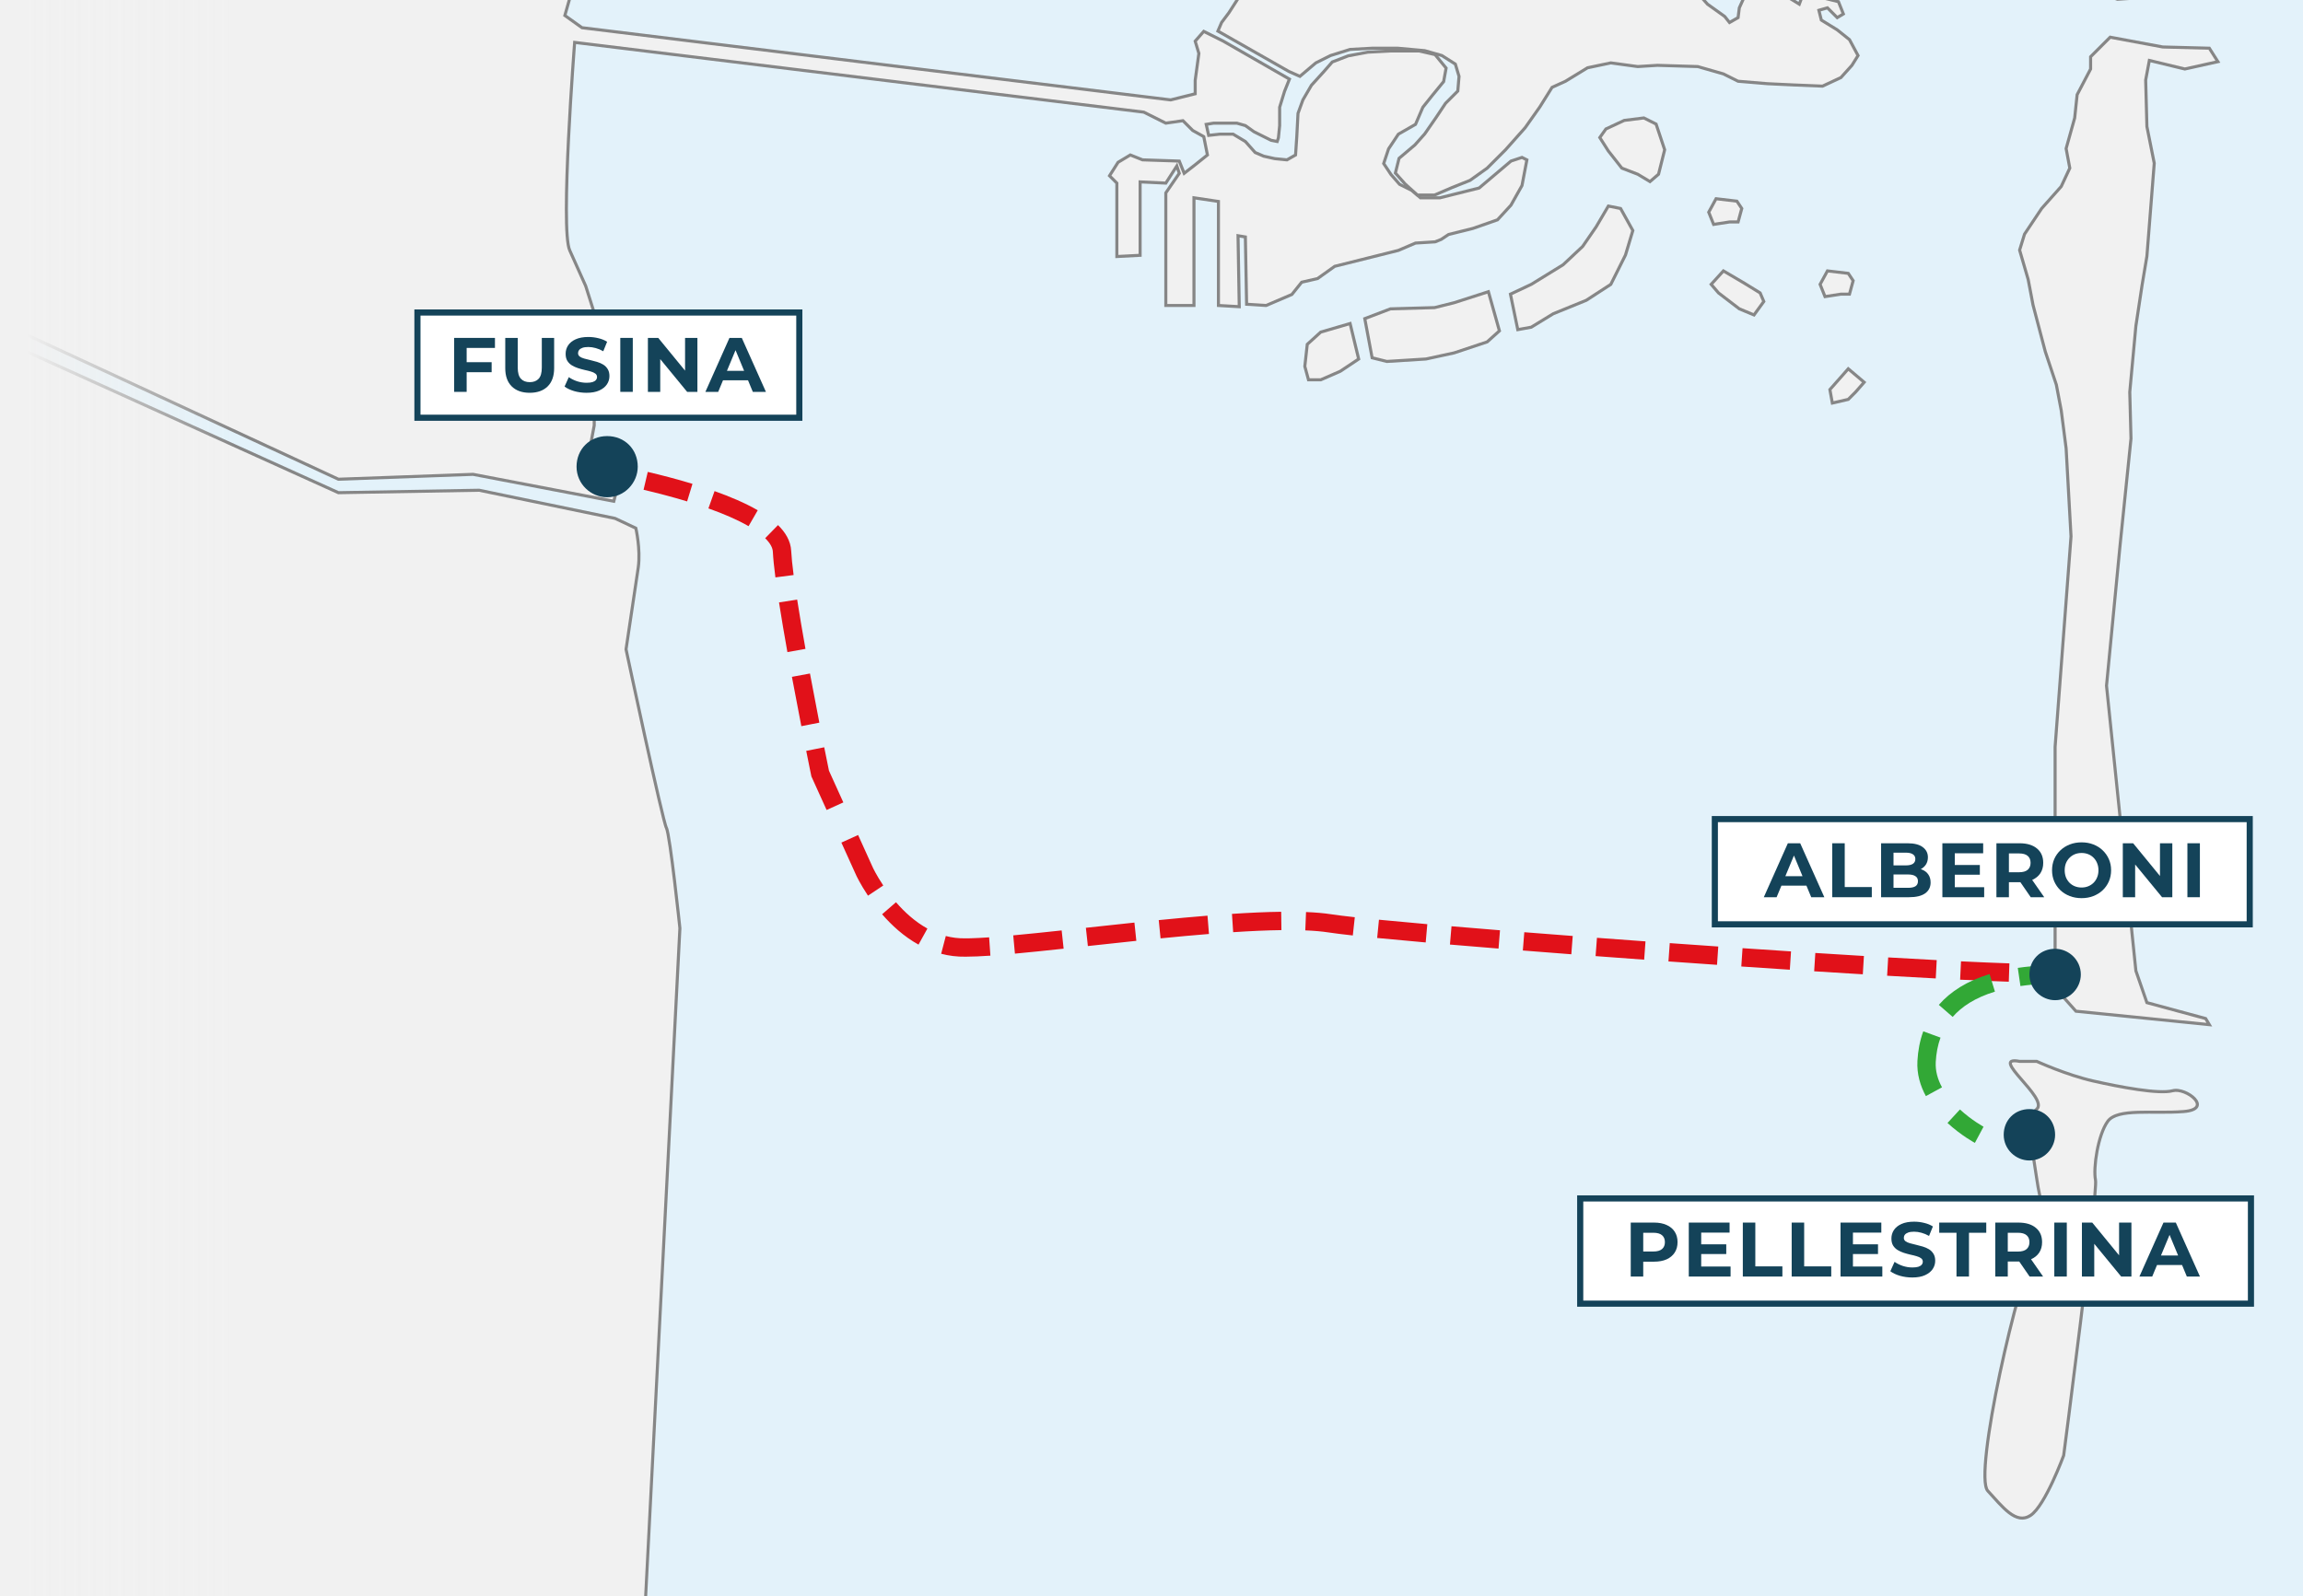
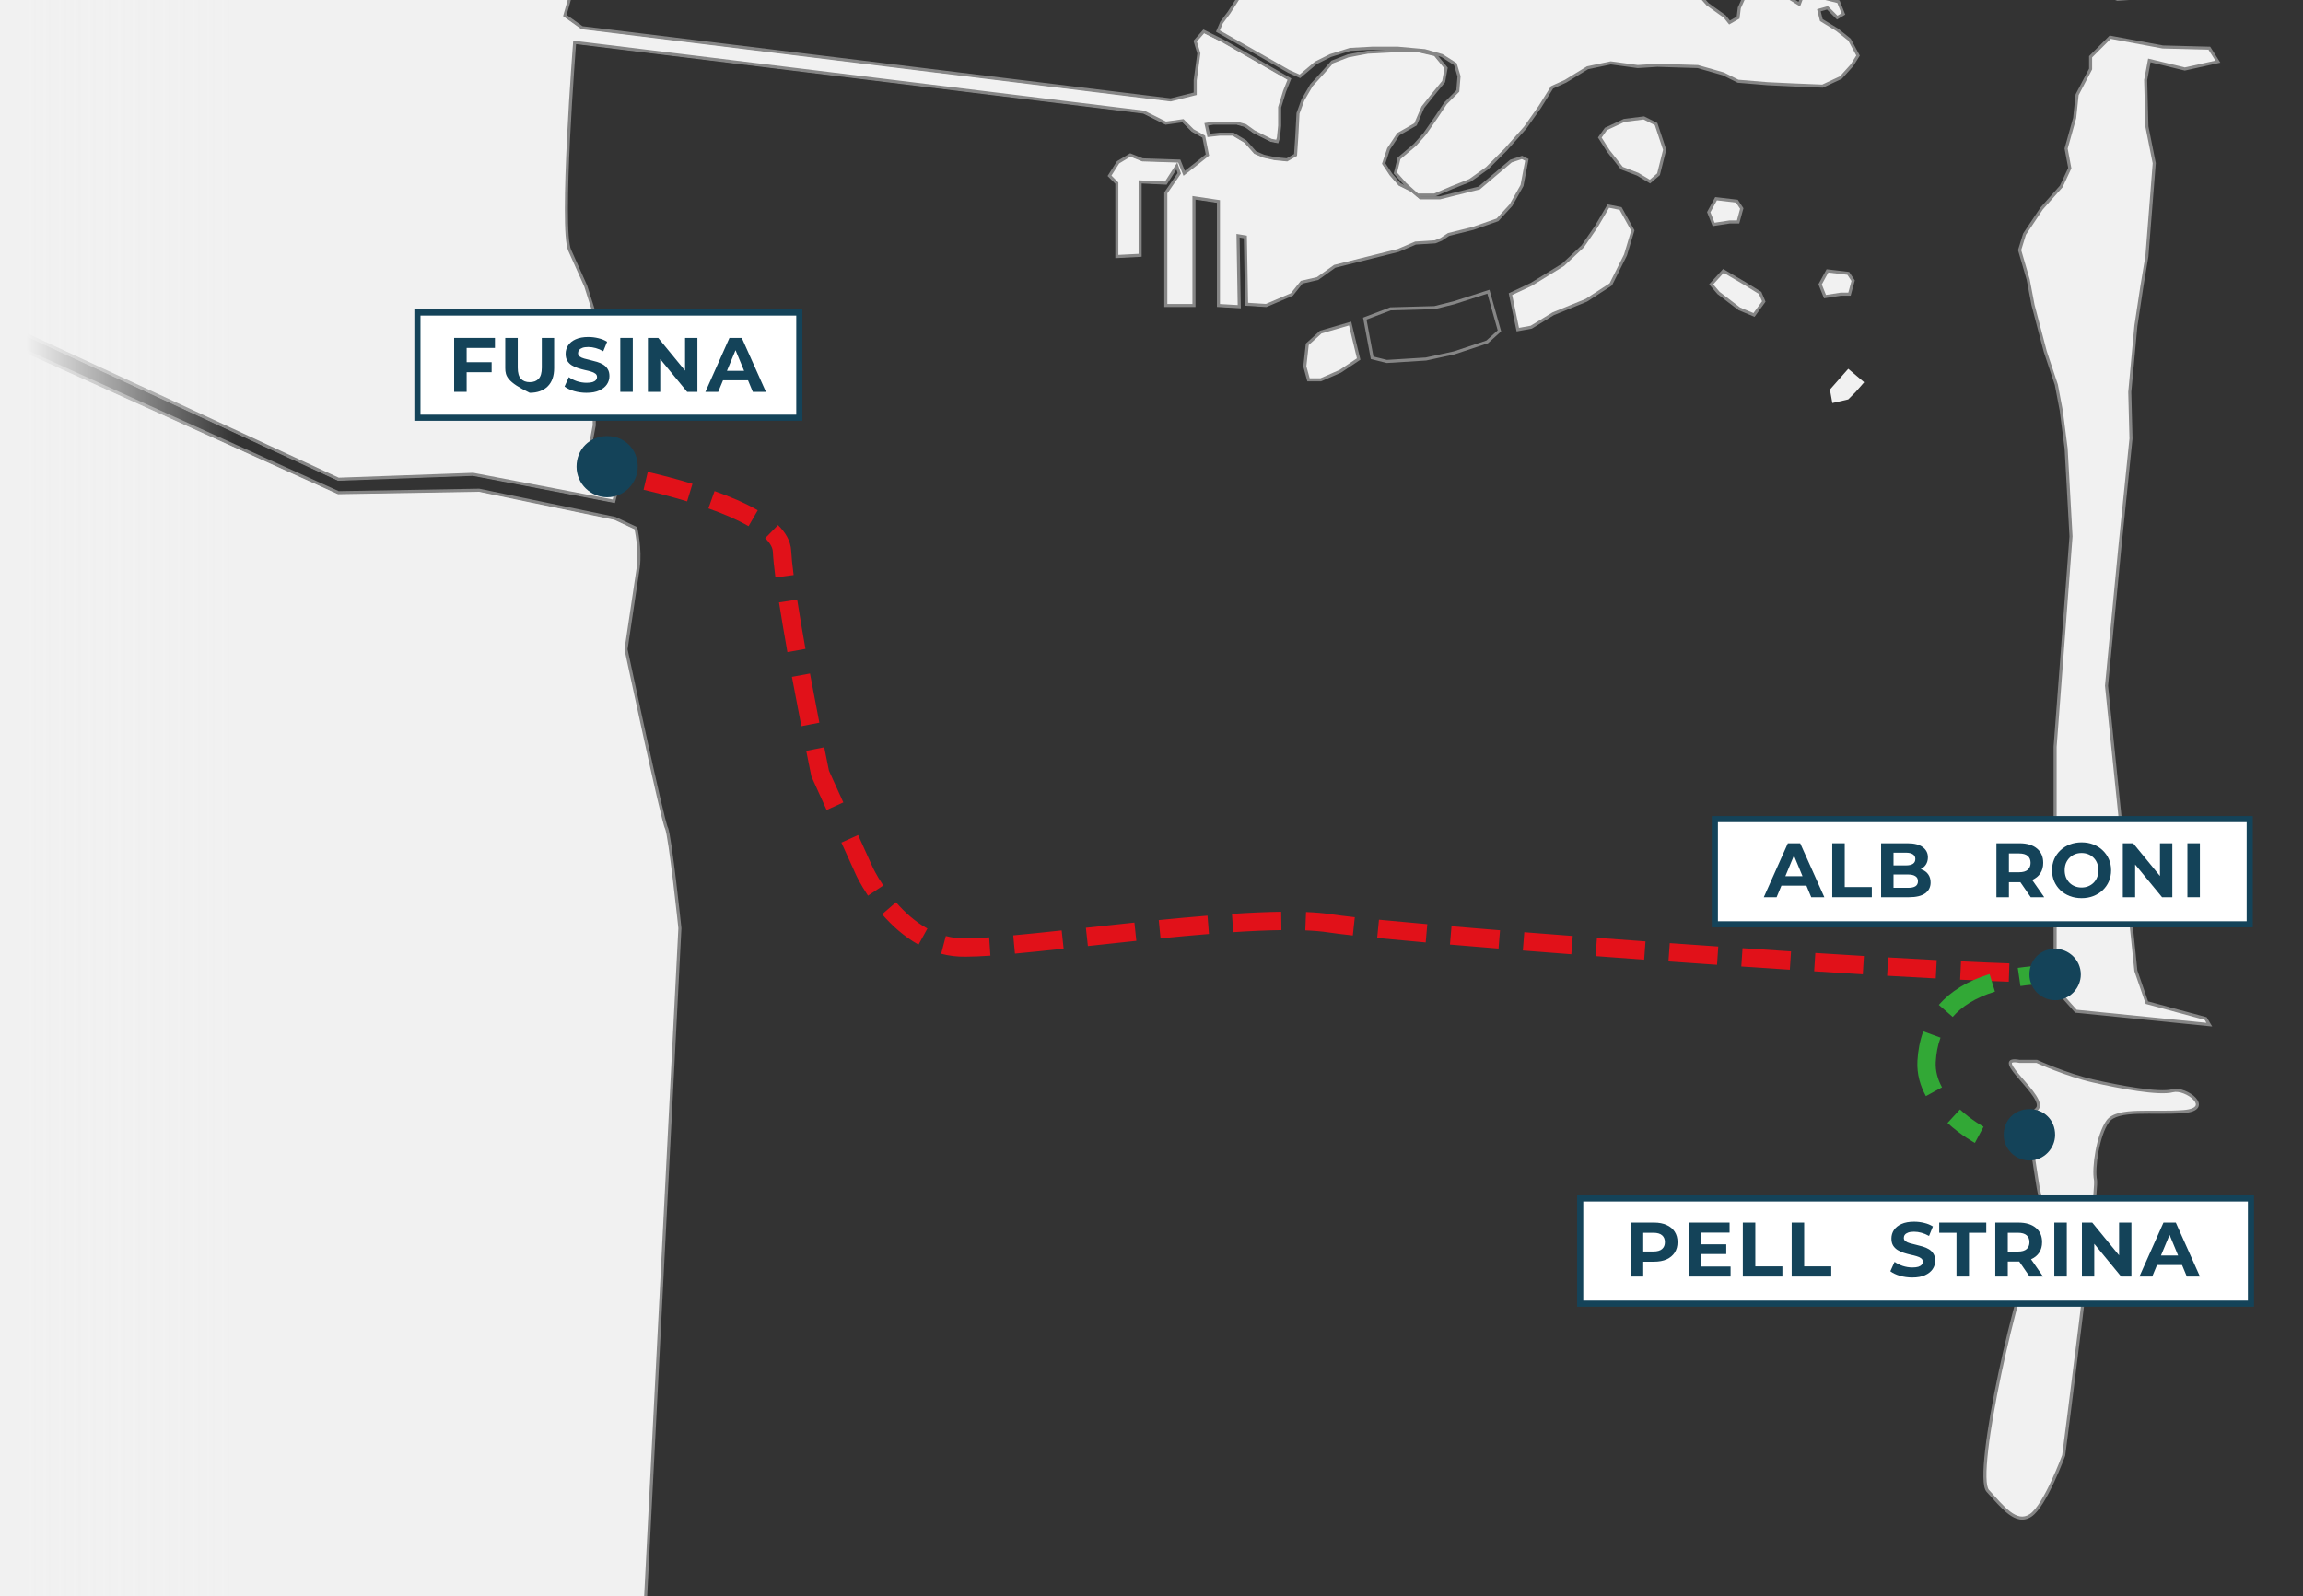
<svg xmlns="http://www.w3.org/2000/svg" width="877" height="608" viewBox="0 0 877 608" fill="none">
  <rect x="0" y="0" width="877" height="608" fill="#333333" stroke="none" />
  <g clip-path="url(#clip0_800_174)">
-     <rect width="877" height="608" fill="#E3F2FA" />
    <path d="M769.087 404.292H775.612C775.612 404.292 786.798 409.419 797.052 411.749C807.307 414.08 822.222 416.876 827.349 415.478C832.476 414.08 843.196 422.47 831.544 423.402C819.891 424.334 806.374 422.003 802.645 427.13C798.917 432.258 797.052 444.842 797.984 449.503C798.917 454.164 785.866 554.375 785.866 554.375C785.866 554.375 778.874 573.485 773.281 577.214C767.688 580.943 762.561 573.951 756.968 567.892C751.375 561.833 768.62 485.859 775.612 474.206C782.603 462.554 778.408 468.147 775.612 449.037C772.815 429.927 770.951 426.664 775.612 422.47C780.273 418.275 756.968 401.961 769.087 404.292Z" fill="#F1F1F1" />
    <path d="M767.221 403.482C767.751 403.49 768.389 403.567 769.142 403.71H775.738L775.856 403.76V403.764H775.86C775.866 403.767 775.873 403.773 775.883 403.778C775.904 403.788 775.937 403.8 775.979 403.819C776.062 403.857 776.186 403.911 776.348 403.983C776.671 404.127 777.148 404.335 777.749 404.593C778.953 405.108 780.666 405.821 782.697 406.605C786.764 408.173 792.094 410.023 797.181 411.179C802.299 412.342 808.575 413.621 814.204 414.434C817.02 414.84 819.666 415.129 821.92 415.23C824.188 415.332 826.005 415.241 827.195 414.916C828.649 414.519 830.422 414.828 832.02 415.453C833.627 416.083 835.163 417.073 836.166 418.171C837.135 419.23 837.796 420.626 837.022 421.88C836.655 422.474 836.009 422.935 835.129 423.278C834.246 423.621 833.077 423.864 831.587 423.983C828.65 424.218 825.6 424.245 822.634 424.238C819.659 424.231 816.778 424.188 814.141 424.274C811.502 424.361 809.149 424.58 807.24 425.08C805.327 425.582 803.935 426.349 803.116 427.474C801.332 429.929 799.95 434.249 799.138 438.599C798.326 442.949 798.112 447.173 798.555 449.391C798.596 449.595 798.612 449.883 798.615 450.21C798.617 450.551 798.605 450.976 798.583 451.476C798.538 452.476 798.444 453.8 798.31 455.395C798.041 458.588 797.609 462.891 797.062 467.917C795.97 477.971 794.425 490.939 792.852 503.757C791.279 516.576 789.678 529.251 788.469 538.719C787.864 543.453 787.358 547.385 787.003 550.135C786.826 551.509 786.684 552.59 786.589 553.325C786.541 553.692 786.504 553.973 786.48 554.163C786.467 554.257 786.459 554.329 786.452 554.377C786.449 554.401 786.445 554.419 786.443 554.431V554.45L786.434 554.513L786.411 554.577L786.393 554.632C786.38 554.669 786.356 554.725 786.329 554.796C786.276 554.938 786.198 555.145 786.097 555.41C785.894 555.942 785.601 556.708 785.228 557.636C784.483 559.492 783.426 562.007 782.196 564.641C780.968 567.273 779.559 570.035 778.1 572.379C776.653 574.702 775.113 576.693 773.603 577.7C772.089 578.709 770.572 579.007 769.065 578.756C767.579 578.508 766.15 577.733 764.772 576.685C762.038 574.605 759.295 571.273 756.538 568.287C756.077 567.787 755.79 567.003 755.605 566.084C755.417 565.144 755.317 563.973 755.291 562.615C755.24 559.898 755.489 556.358 755.96 552.269C756.903 544.087 758.754 533.637 760.999 523.024C763.244 512.411 765.884 501.621 768.4 492.751C769.658 488.316 770.888 484.354 772.023 481.135C773.154 477.927 774.203 475.418 775.109 473.907C776.864 470.982 777.885 469.191 778.409 467.835C778.915 466.527 778.948 465.651 778.71 464.539C778.586 463.96 778.387 463.317 778.127 462.505C777.869 461.698 777.554 460.738 777.212 459.555C776.528 457.185 775.74 453.925 775.037 449.122C774.338 444.351 773.698 440.569 773.202 437.506C772.708 434.452 772.351 432.094 772.233 430.196C772.114 428.296 772.23 426.806 772.706 425.503C773.186 424.191 774.014 423.123 775.223 422.035C775.606 421.689 775.742 421.21 775.601 420.501C775.455 419.767 775.02 418.869 774.363 417.847C773.051 415.808 770.989 413.488 769.11 411.316C768.179 410.239 767.293 409.199 766.589 408.266C765.895 407.348 765.332 406.471 765.096 405.735C764.977 405.366 764.914 404.962 765.027 404.579C765.151 404.164 765.45 403.869 765.847 403.696C766.221 403.534 766.688 403.474 767.221 403.482ZM767.203 404.647C766.746 404.641 766.468 404.697 766.311 404.766C766.176 404.824 766.157 404.879 766.147 404.911C766.128 404.976 766.117 405.118 766.202 405.38C766.373 405.912 766.828 406.648 767.517 407.561C768.196 408.459 769.061 409.473 769.993 410.551C771.842 412.689 773.973 415.089 775.342 417.215C776.024 418.275 776.554 419.322 776.744 420.274C776.937 421.25 776.782 422.202 776.002 422.904C774.881 423.913 774.192 424.828 773.799 425.904C773.401 426.99 773.284 428.296 773.398 430.123C773.512 431.954 773.853 434.257 774.349 437.32C774.844 440.374 775.488 444.171 776.188 448.954C776.883 453.704 777.662 456.912 778.332 459.232C778.668 460.394 778.977 461.336 779.238 462.149C779.496 462.956 779.714 463.654 779.852 464.298C780.138 465.632 780.083 466.737 779.497 468.253C778.929 469.722 777.851 471.606 776.111 474.507C775.27 475.91 774.253 478.323 773.125 481.522C772.001 484.711 770.779 488.649 769.524 493.069C767.016 501.91 764.382 512.674 762.142 523.266C759.9 533.86 758.053 544.27 757.116 552.401C756.648 556.469 756.407 559.951 756.456 562.593C756.481 563.915 756.578 565.012 756.748 565.856C756.921 566.718 757.157 567.237 757.394 567.495C760.23 570.568 762.852 573.763 765.478 575.761C766.78 576.751 768.033 577.405 769.256 577.609C770.456 577.809 771.676 577.584 772.956 576.73C774.243 575.873 775.675 574.073 777.112 571.764C778.537 569.477 779.922 566.761 781.14 564.149C782.358 561.541 783.404 559.047 784.145 557.203C784.515 556.282 784.808 555.523 785.009 554.996C785.11 554.732 785.189 554.526 785.242 554.386C785.267 554.317 785.283 554.262 785.296 554.227C785.302 554.179 785.311 554.107 785.324 554.013C785.348 553.823 785.385 553.542 785.433 553.175C785.528 552.44 785.669 551.359 785.847 549.984C786.202 547.235 786.708 543.302 787.313 538.569C788.521 529.102 790.123 516.431 791.696 503.616C793.269 490.799 794.814 477.84 795.906 467.794C796.452 462.77 796.882 458.478 797.149 455.299C797.283 453.709 797.374 452.4 797.418 451.421C797.439 450.932 797.452 450.531 797.449 450.219C797.447 449.897 797.43 449.706 797.413 449.619C796.924 447.176 797.176 442.774 797.996 438.385C798.815 433.996 800.23 429.46 802.174 426.787C803.22 425.35 804.916 424.484 806.949 423.951C808.986 423.418 811.442 423.197 814.104 423.109C816.769 423.021 819.686 423.066 822.639 423.073C825.6 423.08 828.609 423.053 831.496 422.822C832.919 422.709 833.965 422.482 834.705 422.194C835.449 421.905 835.843 421.568 836.03 421.266C836.361 420.728 836.201 419.937 835.306 418.958C834.446 418.018 833.07 417.115 831.592 416.537C830.103 415.954 828.609 415.738 827.5 416.04C826.127 416.415 824.159 416.498 821.869 416.395C819.564 416.292 816.876 415.999 814.04 415.59C808.368 414.771 802.056 413.484 796.921 412.317C791.756 411.143 786.368 409.265 782.278 407.688C780.232 406.898 778.504 406.182 777.29 405.662C776.683 405.403 776.202 405.194 775.874 405.048C775.711 404.976 775.586 404.918 775.501 404.88L775.492 404.875H769.028L768.974 404.861C768.237 404.72 767.653 404.654 767.203 404.647Z" fill="#868686" />
    <path d="M250.318 -629.981H152.437L102.099 -622.058L-20.951 -618.329H-134.213L-111.84 -611.337L-76.883 -81.85L-20.951 -1.215L-73.154 47.259L-140.738 112.979L-192.941 174.97L-227.899 220.181L-256.797 237.893L-287.559 248.147L-301.542 249.08L-307.135 268.19L-312.262 289.63L-307.601 316.664L-326.711 386.578L-62.434 1080.99H221.42L258.708 353.952C258.708 353.952 254.979 318.528 253.58 315.732C252.182 313.401 238.199 247.681 238.199 247.681L242.86 216.453C243.792 209.461 241.928 201.538 241.928 201.538L234.004 197.809L182.268 187.089L128.666 188.021L-102.052 83.615L-87.603 82.683L128.666 182.894L179.937 181.029L233.538 191.283L236.335 180.563L224.682 169.843L226.081 162.385V119.504L222.818 109.25L216.759 95.733C213.03 87.81 218.623 16.497 218.623 16.497L435.359 43.064L443.748 47.259L450.274 46.327L454.003 50.056L458.198 52.386L459.596 59.378L454.935 63.106L450.74 66.369L448.876 61.708L434.893 61.242L430.232 59.378L425.571 62.174L422.308 67.301L425.104 70.098V98.064L433.96 97.598V69.632L443.748 70.098L447.943 63.573L448.876 66.369L443.748 73.827V116.708H454.469V75.691L463.791 77.089V116.708L471.714 117.174L471.248 90.14L474.045 90.606L474.511 116.242L481.968 116.708L491.757 112.513L495.485 107.852L501.545 106.454L508.07 101.793L524.849 97.598L532.307 95.733L538.832 92.937L546.29 92.471L548.62 91.538L551.417 89.674L560.739 87.344L570.061 84.081L575.188 78.488L579.383 71.03L581.247 61.242L579.383 60.31L575.188 61.708L569.129 66.835L563.07 71.962L555.612 73.827L548.154 75.691H540.697L537.434 72.895L532.773 70.564L529.511 66.835L526.714 62.64L528.578 57.047L532.307 51.454L538.832 47.725L541.629 41.2L545.358 36.539L549.553 31.412L550.485 26.285L546.29 21.158L540.231 19.759H529.511L520.655 20.226L513.197 21.624L507.138 23.954L503.875 27.683L499.214 32.81L495.951 38.403L494.087 43.531L493.621 52.386L493.155 59.378L489.892 61.242L485.231 60.776L481.036 59.844L477.774 58.445L474.045 54.251L469.384 51.454H464.257L460.062 51.92L459.13 47.725L461.926 47.259H470.782L474.045 48.191L477.307 50.522L481.036 52.386L483.833 53.784L486.163 54.251L486.629 52.852L487.096 48.191V41.2L488.96 35.141L490.824 30.48L465.655 16.031L458.198 12.302L454.935 16.031L456.333 20.692L454.935 30.946V36.073L445.613 38.403L221.42 10.904L214.894 6.243L226.081 -32.91C226.081 -32.91 228.411 -58.079 233.538 -71.13C238.665 -84.18 226.081 -119.604 226.081 -119.604L250.318 -629.981Z" fill="#F1F1F1" />
    <path d="M251.505 -606.381L251.031 -605.521L226.921 -119.903C226.937 -119.856 226.955 -119.803 226.975 -119.744C227.067 -119.48 227.199 -119.09 227.367 -118.592C227.702 -117.594 228.177 -116.153 228.728 -114.386C229.83 -110.853 231.249 -106.004 232.506 -100.745C233.762 -95.487 234.861 -89.804 235.323 -84.609C235.784 -79.435 235.618 -74.662 234.286 -71.268C231.748 -64.808 229.892 -55.306 228.669 -47.385C228.059 -43.433 227.606 -39.888 227.308 -37.33C227.159 -36.052 227.049 -35.019 226.975 -34.307C226.939 -33.952 226.912 -33.675 226.894 -33.488C226.884 -33.395 226.875 -33.322 226.871 -33.274C226.869 -33.252 226.867 -33.236 226.866 -33.224V-33.206L226.862 -33.151L226.848 -33.097L215.769 5.657L221.841 9.99L445.768 37.46L454.558 35.266V30.559L454.562 30.518L455.941 20.386L454.58 15.848L454.489 15.539L454.699 15.297L457.962 11.569L458.258 11.228L458.663 11.433L466.119 15.161L466.151 15.175L491.318 29.626L491.759 29.877L491.568 30.345L489.706 35.006L487.881 40.946V47.901L487.412 52.562L487.408 52.626L487.385 52.685L486.921 54.087L486.757 54.574L486.256 54.474L483.926 54.005L483.848 53.992L477.253 50.692L477.212 50.673L477.175 50.646L473.994 48.375L470.903 47.492H462.173L460.033 47.847L460.721 50.933L464.399 50.528L464.462 50.519L469.751 50.523L474.549 53.4L474.626 53.45L474.686 53.514L478.322 57.606L481.427 58.94L485.505 59.845L489.966 60.291L492.797 58.671L493.243 51.998L493.716 43.063L493.744 42.981L495.628 37.806L495.651 37.76L498.914 32.166L498.946 32.116L498.987 32.071L503.648 26.941L506.998 23.113L507.135 23.063L513.193 20.732L513.243 20.714L513.293 20.7L520.754 19.303L520.826 19.294L529.684 18.829L529.716 18.825L540.504 18.829L540.567 18.843L546.626 20.241L546.821 20.286L546.944 20.441L551.141 25.566L551.309 25.776L551.264 26.04L550.304 31.315L550.208 31.433L546.016 36.559L546.011 36.554L542.338 41.151L539.571 47.606L539.498 47.783L539.325 47.883L532.92 51.538L529.302 56.968L527.558 62.203L530.176 66.131L533.339 69.745L537.964 72.058L538.018 72.103L541.123 74.761H548.273L563.003 71.079L575.015 60.915L575.101 60.842L579.403 59.408L579.63 59.331L581.711 60.373L582.107 60.569L582.025 61.001L580.158 70.792L580.14 70.883L580.095 70.965L575.902 78.425L575.866 78.485L575.821 78.53L570.595 84.233L570.459 84.284L561.137 87.543L561.087 87.561L551.856 89.864L549.147 91.675L549.097 91.707L549.043 91.73L546.712 92.663L546.626 92.695L546.53 92.704L539.17 93.159L532.743 95.918L532.697 95.936L532.652 95.95L508.523 101.976L501.991 106.646L501.882 106.673L496.019 108.021L492.324 112.641L492.191 112.7L482.273 116.947L482.137 116.942L474.681 116.473L474.144 116.442L474.135 115.904L473.67 90.751L472.046 90.478L472.501 116.815L472.514 117.443L463.962 116.942L463.411 116.906V77.237L455.254 76.017V116.942H443.37V73.296L443.474 73.145L448.431 65.926L447.976 64.561L444.444 70.064L444.262 70.346L443.925 70.332L434.749 69.891V97.802L434.198 97.829L425.34 98.298L424.726 98.33V69.987L422.099 67.365L421.772 67.032L422.022 66.641L425.285 61.511L425.358 61.397L425.477 61.325L430.138 58.53L430.383 58.38L430.652 58.489L435.217 60.309L449.1 60.778L449.478 60.788L449.619 61.142L451.199 65.084L454.781 62.299L459.155 58.794L457.88 52.412L453.925 50.214L453.852 50.177L450.27 46.595L444.034 47.487L443.857 47.515L435.399 43.282L219.36 16.799C219.356 16.86 219.352 16.926 219.347 16.995C219.307 17.519 219.247 18.289 219.174 19.271C219.028 21.235 218.829 24.052 218.596 27.455C218.13 34.262 217.546 43.419 217.08 52.822C216.614 62.227 216.265 71.874 216.265 79.659C216.265 83.552 216.35 86.972 216.552 89.659C216.653 91.003 216.784 92.158 216.943 93.091C217.105 94.033 217.291 94.712 217.49 95.135L217.494 95.144L223.553 108.663L223.58 108.726L226.839 118.977L226.866 119.063V162.091L226.857 162.146L225.519 169.278L236.935 179.784L237.19 180.02L237.103 180.362L234.308 191.081L234.167 191.609L233.635 191.504L180.093 181.263L128.89 183.125L128.753 183.134L-87.518 82.922L-99.484 83.692L128.995 187.085L182.464 186.156H182.528L182.591 186.17L234.326 196.889L234.395 196.903L234.458 196.934L242.383 200.662L242.633 200.781L242.702 201.054V201.063L242.706 201.081C242.71 201.097 242.713 201.12 242.72 201.149C242.734 201.211 242.754 201.305 242.779 201.423C242.829 201.657 242.903 201.998 242.984 202.428C243.146 203.29 243.349 204.511 243.526 205.952C243.878 208.828 244.119 212.614 243.644 216.179L243.639 216.188L238.992 247.309C238.997 247.334 239.007 247.364 239.015 247.4C239.041 247.524 239.082 247.71 239.133 247.95C239.236 248.432 239.387 249.14 239.579 250.04C239.964 251.841 240.515 254.416 241.181 257.514C242.514 263.711 244.303 271.999 246.138 280.359C247.973 288.719 249.852 297.151 251.359 303.636C252.112 306.878 252.775 309.63 253.289 311.643C253.546 312.65 253.764 313.469 253.94 314.069C254.028 314.368 254.105 314.609 254.168 314.788C254.199 314.878 254.227 314.949 254.249 315.002C254.26 315.028 254.27 315.051 254.277 315.066L254.286 315.084L254.309 315.12C254.427 315.357 254.532 315.716 254.636 316.131C254.744 316.559 254.859 317.096 254.978 317.719C255.216 318.967 255.478 320.589 255.752 322.449C256.299 326.17 256.9 330.867 257.454 335.471C258.008 340.076 258.516 344.595 258.888 347.961C259.073 349.643 259.224 351.038 259.329 352.012C259.381 352.499 259.42 352.881 259.448 353.141C259.461 353.271 259.472 353.374 259.479 353.441C259.483 353.473 259.487 353.498 259.489 353.514L259.493 353.537L259.502 353.619L259.489 353.696L222.201 1080.73L222.119 1081.23H-62.419L-62.574 1081.11L-326.848 386.701L-327.176 386.464L-327.067 386.077L-307.995 316.29L-312.633 289.38L-312.651 289.262L-312.624 289.144L-307.499 267.705L-307.49 267.678L-301.895 248.565L-301.782 248.178L-287.476 247.222L-256.833 237.008L-228.089 219.384L-193.195 174.262L-193.182 174.244L-140.978 112.254L-140.941 112.208L-73.357 46.49L-73.344 46.481L-21.517 -1.649L-77.158 -81.869L-77.19 -81.914L-112.038 -586.672L-137.828 -594.729H-20.762L102.231 -598.457L152.55 -606.372L152.595 -606.381H251.505ZM102.394 -597.301L102.322 -597.292L-20.73 -593.564H-130.195L-111.46 -587.71L-111.237 -587.642L-111.123 -587.437L-76.198 -82.533L-19.979 -1.48L-20.348 -1.139L-72.552 47.337L-140.086 113.005L-192.29 174.995L-227.233 220.189L-227.297 220.271L-227.388 220.33L-256.287 238.041L-256.346 238.078L-256.41 238.096L-287.239 248.374L-287.316 248.378L-300.899 249.284L-306.37 268.005L-311.463 289.294L-306.82 316.217L-306.802 316.345L-306.834 316.468L-325.842 385.991L-62.037 1080.06H221.131L258.323 353.573V353.56C258.316 353.493 258.305 353.393 258.291 353.264C258.264 353.004 258.221 352.621 258.169 352.135C258.064 351.162 257.912 349.769 257.727 348.089C257.356 344.725 256.846 340.212 256.293 335.612C255.74 331.011 255.145 326.324 254.6 322.617C254.327 320.764 254.069 319.162 253.835 317.938C253.718 317.325 253.608 316.811 253.508 316.413C253.404 316.005 253.323 315.757 253.266 315.644C253.197 315.517 253.126 315.347 253.066 315.175C252.994 314.969 252.916 314.706 252.825 314.397C252.643 313.778 252.419 312.945 252.16 311.934C251.643 309.908 250.98 307.145 250.226 303.9C248.717 297.408 246.836 288.97 245 280.609C243.165 272.247 241.372 263.957 240.039 257.759C239.373 254.661 238.822 252.082 238.437 250.281C238.244 249.381 238.093 248.673 237.991 248.192C237.939 247.951 237.899 247.765 237.872 247.641C237.859 247.579 237.852 247.531 237.845 247.5C237.842 247.485 237.836 247.463 237.836 247.463V247.454L237.813 247.35L237.827 247.245L242.488 216.015C242.942 212.594 242.716 208.926 242.369 206.097C242.196 204.684 241.995 203.485 241.837 202.642C241.758 202.222 241.689 201.89 241.641 201.664C241.636 201.638 241.628 201.614 241.623 201.591L234.031 198.018L182.405 187.321L128.881 188.254H128.749L128.631 188.204L-104.213 82.836L-87.436 81.753L-87.29 81.744L-87.154 81.803L128.995 181.955L180.12 180.098H180.188L180.252 180.107L233.316 190.257L235.883 180.403L224.495 169.925L224.253 169.706L224.313 169.387L225.701 161.995V119.245L222.483 109.118L216.434 95.622C216.169 95.055 215.961 94.251 215.796 93.287C215.628 92.305 215.494 91.114 215.391 89.75C215.186 87.021 215.1 83.565 215.1 79.659C215.1 71.846 215.449 62.179 215.915 52.767C216.381 43.353 216.964 34.185 217.43 27.373C217.664 23.968 217.867 21.151 218.013 19.185C218.086 18.201 218.146 17.429 218.186 16.904C218.206 16.643 218.221 16.443 218.232 16.308C218.237 16.24 218.238 16.188 218.241 16.153C218.242 16.137 218.245 16.117 218.245 16.117V16.103L218.295 15.493L218.901 15.57L435.636 42.139L435.732 42.148L444.043 46.304L450.397 45.403L450.684 45.362L454.567 49.24L458.686 51.529L458.923 51.657L458.973 51.921L460.37 58.912L460.443 59.263L460.165 59.486L455.504 63.214L455.495 63.218L451.303 66.482L450.693 66.955L450.402 66.236L448.677 61.925L448.326 61.912L448.7 63.041L449.633 65.835L449.724 66.113L449.56 66.35L444.535 73.66V115.777H454.089V74.666L464.08 76.163L464.576 76.241V115.809L471.322 116.2L470.871 89.8L470.858 89.099L471.549 89.218L474.344 89.682L474.822 89.764L475.286 115.345L482.068 115.768L491.586 111.69L495.237 107.138L495.359 106.978L495.56 106.933L501.504 105.558L507.936 100.97L508.027 100.906L508.132 100.879L532.315 94.83L538.901 92.012L539.002 92.008L546.366 91.543L548.556 90.665L551.3 88.84L551.382 88.785L551.482 88.758L560.791 86.427L569.931 83.228L574.901 77.811L579.034 70.474L580.791 61.215L579.539 60.587L575.684 61.871L563.649 72.058L563.549 72.144L563.417 72.18L548.501 75.908L548.433 75.927H540.686L540.522 75.785L537.317 73.036L532.716 70.737L532.615 70.683L532.538 70.597L529.274 66.868L529.252 66.841L529.229 66.809L526.434 62.613L526.275 62.376L526.366 62.108L528.232 56.513L528.255 56.441L528.296 56.377L532.028 50.783L532.101 50.669L532.224 50.601L538.578 46.964L541.3 40.623L541.327 40.55L541.378 40.487L545.105 35.826L545.11 35.821L549.207 30.81L550.067 26.094L546.166 21.328L540.381 19.995H529.716L520.927 20.454L513.571 21.834L507.677 24.101L504.518 27.719L504.513 27.724L499.879 32.822L496.675 38.316L494.863 43.304L494.408 52.066V52.075L493.939 59.067L493.921 59.381L493.648 59.536L490.384 61.397L490.225 61.493L490.039 61.475L485.378 61.006L485.341 61.001L485.309 60.997L481.113 60.064L481.062 60.05L481.012 60.032L477.749 58.63L477.63 58.58L477.544 58.484L473.88 54.36L469.424 51.688H464.485L460.329 52.148L459.81 52.208L458.764 47.501L458.632 46.9L462.036 46.336L462.082 46.327H471.067L471.149 46.349L474.408 47.282L474.508 47.31L474.59 47.369L477.813 49.672L484.226 52.877L485.978 53.227L486.261 52.385L486.716 47.842V40.764L486.743 40.678L488.609 34.62L488.623 34.574L490.298 30.382L465.6 16.203L458.54 12.676L455.787 15.821L457.098 20.177L457.134 20.295L457.116 20.423L455.723 30.637V36.181L455.281 36.29L445.96 38.62L445.855 38.648L445.746 38.634L221.554 11.133L221.409 11.114L221.286 11.028L214.759 6.367L214.426 6.13L214.54 5.734L225.71 -33.388C225.715 -33.437 225.724 -33.508 225.733 -33.602C225.751 -33.791 225.778 -34.068 225.815 -34.426C225.889 -35.142 226.002 -36.178 226.152 -37.462C226.451 -40.03 226.904 -43.592 227.517 -47.562C228.741 -55.488 230.613 -65.1 233.202 -71.691C234.432 -74.822 234.62 -79.371 234.163 -84.509C233.707 -89.625 232.622 -95.247 231.372 -100.476C230.124 -105.702 228.714 -110.524 227.617 -114.04C227.069 -115.797 226.598 -117.228 226.265 -118.219C226.099 -118.714 225.964 -119.1 225.874 -119.361C225.829 -119.491 225.797 -119.59 225.774 -119.657C225.762 -119.69 225.752 -119.718 225.746 -119.735L225.737 -119.753L225.651 -120.003L225.774 -120.231L249.543 -605.216H152.673L102.394 -597.301ZM426.196 62.248L423.251 66.868L425.722 69.336L425.891 69.508V97.097L433.583 96.696V68.671L434.193 68.703L443.647 69.149L447.657 62.908L448.295 61.912L435.076 61.475L434.976 61.47L434.881 61.434L430.484 59.672L426.196 62.248Z" fill="#868686" />
    <path d="M796.202 -181.708L834.423 -176.114C834.878 -176.109 835.271 -176.063 835.575 -175.923C835.744 -175.845 835.91 -175.724 836.03 -175.55C836.153 -175.37 836.198 -175.167 836.194 -174.976C836.186 -174.632 836.013 -174.31 835.848 -174.061C835.67 -173.793 835.431 -173.506 835.179 -173.224C834.646 -172.628 834.071 -172.058 833.54 -171.426C833.01 -170.794 832.665 -170.252 832.58 -169.828L832.489 -169.373L832.025 -169.359L815.352 -168.913L816.276 -55.757L816.744 -18.933V-10.654H827.304L838.438 -12.511L838.552 -12.529L838.661 -12.506L848.916 -10.176L849.371 -10.071V-0.977L848.679 -1.109L836.654 -3.421L820.454 -0.64L820.395 -0.631L806.412 0.298L806.294 0.307L806.18 0.266L795.146 -3.571L791.35 -23.012L791.318 -23.189L791.391 -23.358L801.118 -45.607L795.538 -129.354L795.533 -129.395L795.538 -181.804L796.202 -181.708ZM796.703 -129.395L802.293 -45.534L802.302 -45.393L802.247 -45.261L792.529 -23.062L796.161 -4.454L806.448 -0.877L820.263 -1.796L836.572 -4.586L836.676 -4.605L836.781 -4.586L848.206 -2.392V-9.143L838.511 -11.346L827.441 -9.498L827.395 -9.489H815.579V-18.92L815.11 -55.743L814.177 -170.047L814.746 -170.06L831.583 -170.515C831.813 -171.099 832.225 -171.673 832.648 -172.177C833.18 -172.811 833.857 -173.492 834.314 -174.002C834.557 -174.273 834.749 -174.507 834.878 -174.703C834.929 -174.779 834.947 -174.848 834.97 -174.894C834.849 -174.923 834.649 -174.953 834.337 -174.953H834.296L834.255 -174.962L796.703 -180.456V-129.395Z" fill="#868686" />
    <path fill-rule="evenodd" clip-rule="evenodd" d="M817.091 30.482L817.557 48.194L820.354 62.177L817.557 97.601L815.693 108.787L813.362 124.168L811.032 149.337L811.498 167.049L807.303 208.066L802.176 261.201L813.362 369.802L817.557 381.92L839.93 387.98L841.328 390.31L790.523 385.183L783.066 376.793L782.6 366.539V284.506L788.659 204.337L786.795 170.778L784.93 156.329L783.066 146.541L778.871 133.956L774.21 116.245L772.345 106.457L769.083 95.27L770.947 89.211L777.473 79.423L784.93 71.033L788.193 64.041L786.795 56.584L790.057 44.932L790.989 36.076L796.117 26.288V21.627L803.574 14.169L823.616 17.898L841.328 18.364L844.591 23.491L832.006 26.288L818.489 23.025L817.091 30.482Z" fill="#F1F1F1" />
    <path d="M803.681 13.594L823.677 17.312L841.342 17.781L841.652 17.786L845.53 23.876L844.72 24.058L832.134 26.853L832.002 26.885L818.948 23.73L817.673 30.531L818.137 48.137L820.928 62.061L820.941 62.142L820.937 62.22L818.137 97.646L818.133 97.696L816.267 108.866L816.271 108.871L813.941 124.256L813.936 124.251L811.615 149.322L812.079 167.033L812.084 167.069L812.079 167.106L807.882 208.121L802.762 261.195L813.932 369.662L818.005 381.433L840.081 387.414L840.309 387.478L840.432 387.678L841.829 390.009L842.425 391.006L841.269 390.887L790.24 385.739L790.09 385.566L782.629 377.177L782.493 377.023L782.019 366.563L782.015 366.535L782.019 284.458L788.073 204.321L786.216 170.852L784.359 156.436L782.493 146.65L778.319 134.137L778.305 134.101L773.649 116.39L773.635 116.354L771.773 106.581L768.523 95.429L768.473 95.266L768.528 95.097L770.39 89.039L770.417 88.957L770.462 88.884L776.99 79.098L777.012 79.066L777.04 79.034L784.441 70.704L787.586 63.954L786.221 56.69L786.198 56.557L786.234 56.425L789.484 44.819L790.408 36.011L790.422 35.902L790.472 35.802L795.533 26.143V21.382L795.706 21.213L803.162 13.753L803.381 13.539L803.681 13.594ZM796.699 21.869V26.43L796.635 26.557L791.555 36.243L790.636 44.992L790.631 45.042L790.618 45.087L787.39 56.603L788.765 63.931L788.801 64.118L788.72 64.286L785.46 71.278L785.424 71.355L785.365 71.419L777.936 79.771L771.478 89.453L769.689 95.266L772.907 106.29L772.92 106.344L774.773 116.094L779.425 133.769L783.617 146.354L783.631 146.391L783.64 146.432L785.501 156.218L785.511 156.254L787.372 170.701L787.377 170.742L789.243 204.302V204.343L789.238 204.38L783.185 284.504V366.535L783.635 376.554L790.809 384.624L840.227 389.608L839.549 388.475L817.405 382.48L817.109 382.398L817.009 382.107L812.812 369.99L812.789 369.926L812.785 369.858L801.596 261.258L801.592 261.199L801.596 261.144L806.722 208.007L810.914 167.033L810.45 149.349V149.317L810.454 149.281L812.785 124.114V124.078L815.115 108.698L815.12 108.689L816.981 97.505L819.762 62.206L816.977 48.26V48.21L816.508 30.494V30.435L816.517 30.371L817.919 22.916L818.028 22.315L818.624 22.456L832.007 25.683L843.65 23.098L841.005 18.937L823.599 18.478H823.554L823.508 18.469L803.768 14.795L796.699 21.869Z" fill="#868686" />
    <path fill-rule="evenodd" clip-rule="evenodd" d="M703.83 140.479L696.839 148.402L697.771 153.529L703.83 152.131L706.627 149.334L709.889 145.605L703.83 140.479Z" fill="#F1F1F1" />
-     <path d="M704.207 140.032L710.265 145.162L710.716 145.544L710.329 145.99L707.065 149.718L704.243 152.545L704.125 152.658L703.961 152.699L697.903 154.097L697.306 154.233L696.264 148.507L696.214 148.229L696.4 148.016L703.77 139.663L704.207 140.032ZM697.461 148.571L698.23 152.818L703.529 151.598L706.187 148.944L709.059 145.662L703.884 141.293L697.461 148.571Z" fill="#868686" />
    <path fill-rule="evenodd" clip-rule="evenodd" d="M695.908 103.191L693.111 108.318L694.975 112.979L701.035 112.047H704.297L705.696 106.92L703.831 104.124L695.908 103.191Z" fill="#F1F1F1" />
    <path d="M695.974 102.612L704.167 103.577L704.317 103.8L706.179 106.595L706.329 106.818L706.256 107.073L704.74 112.631H701.063L695.063 113.555L694.608 113.623L694.435 113.195L692.569 108.534L692.469 108.279L692.601 108.038L695.396 102.913L695.582 102.567L695.974 102.612ZM693.753 108.352L695.341 112.33L700.944 111.47L700.99 111.466H703.853L705.059 107.018L703.493 104.67L696.229 103.814L693.753 108.352Z" fill="#868686" />
    <path fill-rule="evenodd" clip-rule="evenodd" d="M656.291 103.191L651.63 108.318L654.427 111.581L662.351 117.64L667.944 119.971L671.673 114.844L670.274 111.581L664.215 107.852L656.291 103.191Z" fill="#F1F1F1" />
    <path d="M664.511 107.35L664.52 107.355L670.579 111.083L670.738 111.178L670.811 111.351L672.208 114.615L672.336 114.915L672.145 115.184L668.417 120.314L668.144 120.683L667.72 120.51L662.126 118.179L662.058 118.147L661.994 118.102L654.074 112.043L654.024 112.007L653.983 111.957L651.188 108.698L650.852 108.306L651.197 107.924L656.177 102.448L664.511 107.35ZM652.404 108.325L654.839 111.165L662.636 117.128L667.739 119.253L671.007 114.765L669.805 111.975L663.91 108.347L656.405 103.928L652.404 108.325Z" fill="#868686" />
    <path fill-rule="evenodd" clip-rule="evenodd" d="M611.544 49.124L618.536 45.861L625.994 44.929L630.655 47.26L633.917 57.048L631.587 66.37L628.324 69.166L623.663 66.37L617.604 64.039L612.477 57.514L609.214 52.387L611.544 49.124Z" fill="#F1F1F1" />
    <path d="M626.255 44.41L630.916 46.74L631.13 46.845L634.471 56.864L634.521 57.023L632.149 66.509L632.108 66.691L631.967 66.814L628.385 69.882L628.026 69.668L623.419 66.9L617.393 64.583L617.242 64.524L617.147 64.397L612.017 57.874L611.981 57.829L608.722 52.699L608.512 52.367L611.07 48.784L611.157 48.661L611.298 48.598L618.289 45.334L618.371 45.293L618.462 45.284L625.923 44.351L626.096 44.328L626.255 44.41ZM618.694 46.426L611.926 49.585L609.914 52.403L612.959 57.187L617.962 63.55L623.87 65.826L623.92 65.844L623.961 65.871L628.262 68.448L631.062 66.044L633.31 57.068L630.174 47.669L625.891 45.525L618.694 46.426Z" fill="#868686" />
    <path fill-rule="evenodd" clip-rule="evenodd" d="M531.373 -2.145V-8.67L540.229 -8.204L543.958 -9.603L548.153 -7.272H554.678H560.737L567.263 -5.408L577.517 -4.942L586.839 -3.543H595.228L602.686 -6.34L609.678 -8.67L615.737 -11.933L621.796 -16.594L625.991 -21.721L628.322 -27.78L630.652 -34.772L632.516 -38.967L636.245 -45.492H639.508L641.838 -43.628L643.703 -41.297L647.431 -40.831L650.228 -38.034V-35.238L646.965 -31.043L644.169 -28.247L643.237 -19.39L644.635 -12.865L645.101 -10.535L643.237 -5.408L646.499 -2.611L650.228 1.584L656.753 6.245L658.618 8.575L661.881 6.711L662.347 2.982L664.677 -2.145L669.804 -4.942L673.533 -3.543L679.126 -2.145L685.186 1.584L686.584 -2.145L691.245 -1.679L694.508 -0.747L700.1 0.652L701.965 5.313L699.634 6.711L695.906 2.982L692.643 3.914L693.575 7.643L699.634 11.372L704.295 15.101L707.558 21.16L705.228 24.889L701.033 29.55L694.041 32.812L682.855 32.346L673.067 31.88L661.881 30.948L656.287 28.151L646.499 25.355L631.118 24.889L623.661 25.355L613.406 23.956L604.55 25.821L596.161 30.948L591.034 33.279L586.373 40.736L580.78 48.66L573.322 57.049L566.331 64.041L559.805 68.702L552.814 71.499L546.288 74.295H539.763L535.102 70.1L531.373 65.905L532.771 60.312L538.831 55.185L542.559 50.99L546.754 44.931L550.483 39.338L555.144 34.677L555.61 29.084L554.212 24.422L549.085 21.16L542.559 19.296L532.305 18.363H522.517L514.128 18.829L506.67 21.16L501.077 23.956L495.017 29.084L490.823 27.219L463.789 11.838L465.187 8.575L467.984 4.846L472.179 -1.679L479.636 -4.942L488.026 -7.272L495.017 -10.069H502.941L509.467 -11.933L519.255 -11.467L518.789 -6.34L522.051 -4.942L523.45 -2.145H528.577H531.373Z" fill="#F1F1F1" />
    <path d="M639.714 -46.075L642.204 -44.081L642.254 -44.04L642.295 -43.99L644.006 -41.846L647.502 -41.409L647.702 -41.386L650.811 -38.278V-35.037L650.688 -34.882L647.425 -30.685L647.379 -30.631L644.725 -27.986L643.824 -19.424L645.203 -12.988L645.208 -12.979L645.704 -10.489L645.649 -10.335L643.92 -5.592L646.878 -3.052L646.91 -3.029L646.933 -2.997L650.624 1.15L657.092 5.77L657.156 5.82L657.211 5.879L658.758 7.818L661.335 6.348L661.767 2.911L661.781 2.82L661.817 2.743L664.148 -2.387L664.23 -2.565L664.398 -2.656L669.523 -5.455L669.76 -5.582L670.01 -5.487L673.715 -4.099L679.269 -2.71L679.355 -2.688L679.432 -2.642L684.885 0.713L686.037 -2.351L686.196 -2.769L686.642 -2.724L691.303 -2.26L691.353 -2.255L691.403 -2.237L694.649 -1.313L700.243 0.084L700.53 0.157L700.644 0.435L702.505 5.096L702.692 5.556L702.264 5.811L699.933 7.212L699.547 7.445L695.737 3.635L693.347 4.318L694.08 7.272L699.938 10.877L699.97 10.895L699.997 10.918L704.658 14.646L704.754 14.718L704.808 14.823L708.231 21.182L708.054 21.468L705.723 25.196L705.696 25.242L705.66 25.278L701.467 29.939L701.385 30.026L701.281 30.076L694.289 33.34L694.157 33.399L694.016 33.394L682.833 32.93L673.037 32.461H673.019L661.722 31.519L656.064 28.692L646.41 25.934L631.138 25.47L623.696 25.938H623.637L623.583 25.934L613.432 24.546L604.766 26.366L596.463 31.446L596.436 31.464L596.404 31.478L591.434 33.731L586.868 41.046L586.85 41.073L581.256 48.997L581.22 49.047L573.759 57.436L573.737 57.464L566.745 64.455L566.709 64.487L566.668 64.514L560.145 69.175L560.086 69.216L560.022 69.244L553.04 72.029L553.044 72.034L546.517 74.829L546.408 74.879H539.539L539.375 74.728L534.714 70.532L534.664 70.491L534.669 70.486L530.937 66.294L530.732 66.062L530.809 65.766L532.252 59.99L532.398 59.867L538.41 54.774L542.088 50.641L546.276 44.6L549.999 39.016L550.031 38.965L554.578 34.414L555.015 29.143L553.713 24.796L548.839 21.692L542.439 19.866L532.302 18.947H522.548L514.223 19.407L506.903 21.692L501.4 24.441L495.392 29.53L495.114 29.766L494.782 29.616L490.585 27.75L490.535 27.727L463.503 12.342L463.047 12.087L464.681 8.282L467.517 4.495L471.691 -1.996L471.782 -2.141L471.946 -2.214L479.402 -5.473L479.443 -5.491L479.479 -5.505L487.868 -7.836L494.8 -10.608L494.905 -10.653H502.861L509.307 -12.492L509.398 -12.519L519.284 -12.05L519.889 -12.019L519.407 -6.711L522.279 -5.478L522.479 -5.391L522.57 -5.2L523.809 -2.729H530.791V-9.283L540.136 -8.796L543.754 -10.148L544.005 -10.243L544.241 -10.111L548.306 -7.854H560.819L560.896 -7.831L567.369 -5.988L577.542 -5.523L577.605 -5.519L586.896 -4.126H595.121L602.481 -6.884L602.503 -6.893L609.454 -9.215L615.403 -12.419L621.384 -17.016L625.481 -22.023L627.779 -27.991L630.119 -35.009L631.985 -39.202L632.008 -39.256L635.74 -45.783L635.909 -46.075H639.714ZM633.05 -38.728L631.202 -34.591L628.876 -27.595L628.867 -27.572L626.537 -21.514L626.5 -21.422L626.441 -21.354L622.249 -16.224L622.203 -16.174L622.153 -16.133L616.09 -11.472L616.054 -11.441L616.013 -11.418L609.955 -8.159L609.909 -8.131L609.864 -8.118L602.872 -5.787L602.868 -5.792L595.435 -2.997L595.335 -2.961H586.795L586.754 -2.965L577.492 -4.358L567.237 -4.827H567.168L560.655 -6.689H548.001L547.869 -6.761L543.909 -8.964L540.436 -7.658L540.322 -7.617L540.199 -7.622L531.956 -8.059V-1.563H523.089L522.93 -1.886L521.624 -4.495L518.56 -5.805L518.169 -5.969L518.21 -6.393L518.615 -10.917L509.53 -11.35L503.103 -9.506L503.021 -9.488H495.133L488.241 -6.729L488.182 -6.707L479.83 -4.394L472.574 -1.217L468.473 5.16L468.45 5.196L465.696 8.865L464.531 11.587L491.059 26.685L494.919 28.401L500.699 23.512L500.754 23.467L506.412 20.64L506.453 20.617L506.498 20.604L513.954 18.273L514.022 18.25L514.095 18.246L522.484 17.782H532.357L542.612 18.715L542.666 18.719L542.721 18.738L549.244 20.599L549.326 20.622L549.398 20.667L554.524 23.931L554.706 24.049L554.769 24.254L556.167 28.915L556.199 29.02L556.19 29.134L555.725 34.723L555.707 34.937L550.941 39.698L547.241 45.256L547.232 45.261L543.04 51.323L542.994 51.378L539.266 55.57L539.239 55.602L539.207 55.629L533.285 60.636L532.011 65.748L535.516 69.69L539.985 73.713H546.162L552.585 70.964L552.598 70.96L559.526 68.183L565.93 63.608L572.908 56.635L580.318 48.301L585.899 40.399L590.542 32.971L590.633 32.821L590.792 32.748L595.876 30.435L604.247 25.324L604.333 25.269L604.429 25.251L613.287 23.385L613.387 23.367L623.678 24.768L631.084 24.309L631.134 24.304L646.519 24.773H646.592L646.66 24.796L656.446 27.591L656.501 27.604L656.546 27.632L662.036 30.376L673.115 31.3L682.883 31.765L693.921 32.22L700.68 29.065L704.767 24.527L706.884 21.141L703.839 15.483L699.292 11.846L693.27 8.141L693.069 8.014L693.01 7.786L691.941 3.507L692.482 3.353L695.746 2.424L696.074 2.328L696.319 2.57L699.724 5.974L701.24 5.069L699.669 1.145L694.348 -0.184L691.126 -1.108L686.97 -1.522L685.732 1.787L685.482 2.451L684.881 2.078L678.895 -1.604L673.392 -2.979L673.329 -2.997L669.846 -4.303L665.122 -1.727L662.91 3.152L662.459 6.785L662.423 7.071L662.172 7.217L658.909 9.083L658.476 9.329L658.162 8.938L656.36 6.68L649.892 2.06L649.837 2.019L649.792 1.969L646.091 -2.191L642.859 -4.963L642.55 -5.227L642.691 -5.605L644.493 -10.585L644.065 -12.742L642.668 -19.27L642.65 -19.361L642.659 -19.452L643.587 -28.309L643.61 -28.514L646.519 -31.423L649.646 -35.442V-37.791L647.156 -40.28L643.633 -40.717L643.396 -40.749L643.246 -40.931L641.421 -43.212L639.304 -44.91H636.582L633.05 -38.728Z" fill="#868686" />
    <path fill-rule="evenodd" clip-rule="evenodd" d="M612.476 78.487L617.137 79.419L621.798 87.809L619.001 97.131L613.408 108.317L604.086 114.377L591.501 119.504L583.112 124.631L577.985 125.563L575.188 112.046L583.112 108.317L595.23 100.86L602.688 93.868L607.815 86.411L612.476 78.487Z" fill="#F1F1F1" />
    <path d="M612.59 77.916L617.251 78.849L617.515 78.903L617.647 79.14L622.308 87.529L622.426 87.743L622.358 87.98L619.545 97.347L613.928 108.581L613.86 108.722L613.728 108.808L604.406 114.867L604.356 114.899L604.306 114.917L591.752 120.028L583.418 125.131L583.322 125.186L583.218 125.204L578.088 126.137L577.528 126.242L577.414 125.682L574.62 112.168L574.524 111.717L574.938 111.521L582.849 107.798L594.884 100.388L602.239 93.487L607.337 86.082L611.976 78.193L612.185 77.838L612.59 77.916ZM608.316 86.71L608.298 86.742L603.168 94.202L603.132 94.252L603.086 94.297L595.63 101.289L595.585 101.325L595.535 101.357L583.418 108.818L583.363 108.849L583.359 108.845L575.848 112.382L578.438 124.885L582.89 124.079L591.197 119.009L591.238 118.986L591.283 118.968L603.805 113.861L612.954 107.916L618.453 96.915L621.166 87.875L616.755 79.937L612.763 79.14L608.316 86.71Z" fill="#868686" />
-     <path fill-rule="evenodd" clip-rule="evenodd" d="M566.797 111.114L570.992 126.029L566.331 130.224L553.746 134.419L543.026 136.749L528.111 137.681L522.517 136.283L519.721 121.368L529.509 117.639L546.288 117.173L553.746 115.308L566.797 111.114Z" fill="#F1F1F1" />
    <path d="M567.36 110.956L571.552 125.872L571.652 126.222L571.384 126.463L566.723 130.66L566.632 130.737L566.514 130.778L553.933 134.97L553.873 134.993L553.869 134.989L543.149 137.319L543.109 137.328L543.063 137.333L528.147 138.266L528.056 138.27L527.969 138.248L522.375 136.85L522.016 136.759L521.947 136.391L519.148 121.475L519.057 120.997L529.303 117.096L529.394 117.059H529.494L546.213 116.591L553.605 114.743L566.618 110.56L567.196 110.377L567.36 110.956ZM553.923 115.862L553.887 115.876L546.431 117.738L546.368 117.756H546.304L529.613 118.22L520.382 121.739L523.017 135.808L528.156 137.092L542.954 136.168L553.609 133.851L566.022 129.713L570.332 125.835L566.395 111.852L553.923 115.862Z" fill="#868686" />
    <path fill-rule="evenodd" clip-rule="evenodd" d="M514.13 123.235L517.393 136.752L510.402 141.413L502.944 144.675H498.283L496.885 139.548L497.817 131.159L502.944 126.498L514.13 123.235Z" fill="#F1F1F1" />
    <path d="M514.696 123.101L518.055 137.015L517.718 137.238L510.727 141.899L510.681 141.927L510.636 141.949L503.175 145.213L503.066 145.258H497.836L497.722 144.831L496.325 139.705L496.293 139.596L496.307 139.487L497.24 131.098L497.263 130.879L497.427 130.729L502.652 125.977L502.779 125.941L513.968 122.677L514.555 122.509L514.696 123.101ZM503.235 127.02L498.369 131.444L497.472 139.505L498.728 144.093H502.825L510.13 140.893L516.726 136.496L513.704 123.965L503.235 127.02Z" fill="#868686" />
    <path fill-rule="evenodd" clip-rule="evenodd" d="M653.495 75.693L650.698 80.82L652.563 85.481L658.622 84.549H661.885L663.283 79.422L661.418 76.625L653.495 75.693Z" fill="#F1F1F1" />
    <path d="M653.56 75.116L661.753 76.081L661.903 76.304L663.765 79.099L663.915 79.322L663.842 79.576L662.327 85.134H658.649L652.65 86.058L652.194 86.126L652.022 85.699L650.155 81.038L650.055 80.783L650.187 80.541L652.982 75.416L653.169 75.07L653.56 75.116ZM651.339 80.856L652.927 84.834L658.531 83.974L658.576 83.969H661.439L662.645 79.522L661.079 77.173L653.815 76.317L651.339 80.856Z" fill="#868686" />
    <path d="M304.386 119.038H158.964V159.122H304.386V119.038Z" fill="white" />
    <path d="M305.553 117.873V160.286H157.799V117.873H305.553ZM160.129 157.956H303.222V120.204H160.129V157.956Z" fill="#144359" />
    <path d="M268.62 149.267L277.781 128.712H282.48L291.671 149.267H286.679L279.162 131.12H281.041L273.494 149.267H268.62ZM273.201 144.863L274.463 141.251H285.034L286.326 144.863H273.201Z" fill="#144359" />
    <path d="M246.726 149.267V128.712H250.661L262.788 143.512H260.879V128.712H265.578V149.267H261.672L249.515 134.468H251.424V149.267H246.726Z" fill="#144359" />
    <path d="M236.212 149.267V128.712H240.969V149.267H236.212Z" fill="#144359" />
    <path d="M223.358 149.62C221.713 149.62 220.137 149.404 218.63 148.974C217.123 148.523 215.909 147.946 214.989 147.241L216.604 143.659C217.485 144.285 218.522 144.804 219.716 145.215C220.93 145.606 222.154 145.802 223.387 145.802C224.327 145.802 225.08 145.714 225.648 145.538C226.235 145.342 226.666 145.078 226.94 144.745C227.214 144.412 227.351 144.031 227.351 143.6C227.351 143.052 227.136 142.621 226.705 142.308C226.274 141.975 225.707 141.711 225.002 141.515C224.297 141.3 223.514 141.104 222.653 140.928C221.811 140.732 220.959 140.497 220.098 140.223C219.256 139.949 218.483 139.597 217.778 139.166C217.074 138.735 216.496 138.167 216.046 137.463C215.615 136.758 215.4 135.858 215.4 134.761C215.4 133.587 215.713 132.52 216.34 131.561C216.986 130.582 217.945 129.808 219.217 129.241C220.509 128.654 222.124 128.36 224.062 128.36C225.354 128.36 226.627 128.516 227.88 128.83C229.133 129.123 230.239 129.574 231.198 130.18L229.73 133.792C228.77 133.244 227.811 132.843 226.852 132.588C225.893 132.314 224.953 132.177 224.033 132.177C223.113 132.177 222.359 132.285 221.772 132.5C221.185 132.716 220.764 132.999 220.509 133.352C220.255 133.685 220.127 134.076 220.127 134.526C220.127 135.055 220.343 135.486 220.774 135.818C221.204 136.132 221.772 136.386 222.477 136.582C223.181 136.778 223.955 136.973 224.796 137.169C225.658 137.365 226.509 137.59 227.351 137.844C228.212 138.099 228.995 138.442 229.7 138.872C230.405 139.303 230.973 139.871 231.403 140.575C231.854 141.28 232.079 142.171 232.079 143.247C232.079 144.402 231.756 145.46 231.11 146.419C230.464 147.378 229.495 148.151 228.203 148.739C226.93 149.326 225.315 149.62 223.358 149.62Z" fill="#144359" />
-     <path d="M201.713 149.62C198.797 149.62 196.516 148.807 194.872 147.182C193.227 145.558 192.405 143.238 192.405 140.223V128.712H197.162V140.047C197.162 142.005 197.563 143.414 198.366 144.275C199.169 145.137 200.294 145.567 201.743 145.567C203.191 145.567 204.317 145.137 205.12 144.275C205.922 143.414 206.324 142.005 206.324 140.047V128.712H211.022V140.223C211.022 143.238 210.2 145.558 208.555 147.182C206.911 148.807 204.63 149.62 201.713 149.62Z" fill="#144359" />
+     <path d="M201.713 149.62C193.227 145.558 192.405 143.238 192.405 140.223V128.712H197.162V140.047C197.162 142.005 197.563 143.414 198.366 144.275C199.169 145.137 200.294 145.567 201.743 145.567C203.191 145.567 204.317 145.137 205.12 144.275C205.922 143.414 206.324 142.005 206.324 140.047V128.712H211.022V140.223C211.022 143.238 210.2 145.558 208.555 147.182C206.911 148.807 204.63 149.62 201.713 149.62Z" fill="#144359" />
    <path d="M172.948 149.267V128.712H188.481V132.53H177.705V149.267H172.948ZM177.352 141.779V137.962H187.218V141.779H177.352Z" fill="#144359" />
    <path d="M856.711 312.004H653.027V352.088H856.711V312.004Z" fill="white" />
    <path d="M857.877 310.839V353.252H651.861V310.839H857.877ZM654.191 350.922H855.547V313.17H654.191V350.922Z" fill="#144359" />
    <path d="M832.98 341.763V321.208H837.737V341.763H832.98Z" fill="#144359" />
    <path d="M808.383 341.763V321.208H812.317L824.445 336.008H822.536V321.208H827.234V341.763H823.329L811.172 326.963H813.081V341.763H808.383Z" fill="#144359" />
    <path d="M792.709 342.118C791.084 342.118 789.577 341.853 788.187 341.325C786.817 340.796 785.623 340.052 784.605 339.093C783.606 338.134 782.823 337.008 782.256 335.716C781.707 334.424 781.433 333.015 781.433 331.488C781.433 329.961 781.707 328.551 782.256 327.259C782.823 325.967 783.616 324.842 784.634 323.882C785.652 322.923 786.846 322.179 788.216 321.651C789.587 321.122 791.075 320.858 792.68 320.858C794.305 320.858 795.792 321.122 797.143 321.651C798.514 322.179 799.698 322.923 800.696 323.882C801.714 324.842 802.507 325.967 803.075 327.259C803.642 328.532 803.926 329.941 803.926 331.488C803.926 333.015 803.642 334.434 803.075 335.746C802.507 337.038 801.714 338.163 800.696 339.122C799.698 340.062 798.514 340.796 797.143 341.325C795.792 341.853 794.314 342.118 792.709 342.118ZM792.68 338.065C793.6 338.065 794.442 337.909 795.205 337.595C795.988 337.282 796.673 336.832 797.261 336.245C797.848 335.657 798.298 334.963 798.611 334.16C798.944 333.357 799.111 332.467 799.111 331.488C799.111 330.509 798.944 329.618 798.611 328.816C798.298 328.013 797.848 327.318 797.261 326.731C796.693 326.143 796.018 325.693 795.235 325.38C794.451 325.067 793.6 324.91 792.68 324.91C791.76 324.91 790.908 325.067 790.125 325.38C789.362 325.693 788.686 326.143 788.099 326.731C787.512 327.318 787.052 328.013 786.719 328.816C786.406 329.618 786.249 330.509 786.249 331.488C786.249 332.447 786.406 333.338 786.719 334.16C787.052 334.963 787.502 335.657 788.07 336.245C788.657 336.832 789.342 337.282 790.125 337.595C790.908 337.909 791.76 338.065 792.68 338.065Z" fill="#144359" />
    <path d="M760.252 341.763V321.208H769.032C771.89 321.208 774.112 321.874 775.698 323.205C777.283 324.516 778.076 326.337 778.076 328.667C778.076 330.193 777.714 331.515 776.99 332.631C776.265 333.727 775.238 334.569 773.907 335.156C772.575 335.743 770.99 336.037 769.15 336.037H762.895L765.009 333.952V341.763H760.252ZM773.319 341.763L768.181 334.304H773.261L778.458 341.763H773.319ZM765.009 334.481L762.895 332.249H768.885C770.353 332.249 771.45 331.936 772.174 331.309C772.898 330.663 773.261 329.782 773.261 328.667C773.261 327.531 772.898 326.65 772.174 326.024C771.45 325.397 770.353 325.084 768.885 325.084H762.895L765.009 322.823V334.481Z" fill="#144359" />
-     <path d="M739.671 341.763V321.208H755.205V325.025H744.399V337.946H755.587V341.763H739.671ZM744.046 333.189V329.489H753.942V333.189H744.046Z" fill="#144359" />
    <path d="M716.337 341.763V321.208H726.379C728.964 321.208 730.902 321.697 732.194 322.676C733.505 323.655 734.161 324.947 734.161 326.552C734.161 327.629 733.897 328.569 733.368 329.371C732.84 330.154 732.115 330.761 731.195 331.192C730.275 331.622 729.218 331.838 728.024 331.838L728.582 330.634C729.874 330.634 731.019 330.849 732.017 331.28C733.016 331.691 733.789 332.308 734.337 333.13C734.905 333.952 735.189 334.96 735.189 336.154C735.189 337.916 734.494 339.296 733.104 340.295C731.714 341.274 729.668 341.763 726.967 341.763H716.337ZM721.065 338.18H726.614C727.848 338.18 728.778 337.985 729.404 337.593C730.05 337.182 730.373 336.536 730.373 335.655C730.373 334.794 730.05 334.158 729.404 333.747C728.778 333.316 727.848 333.1 726.614 333.1H720.712V329.636H725.792C726.947 329.636 727.828 329.44 728.435 329.048C729.061 328.637 729.375 328.02 729.375 327.198C729.375 326.396 729.061 325.799 728.435 325.407C727.828 324.996 726.947 324.79 725.792 324.79H721.065V338.18Z" fill="#144359" />
    <path d="M697.733 341.763V321.208H702.49V337.887H712.797V341.763H697.733Z" fill="#144359" />
    <path d="M671.67 341.763L680.832 321.208H685.53L694.721 341.763H689.729L682.212 323.616H684.091L676.545 341.763H671.67ZM676.251 337.358L677.514 333.747H688.085L689.377 337.358H676.251Z" fill="#144359" />
    <path d="M857.422 456.497H602V496.581H857.422V456.497Z" fill="white" />
    <path d="M858.343 455.332V497.745H600.592V455.332H858.343ZM602.922 495.415H856.013V457.663H602.922V495.415Z" fill="#144359" />
    <path d="M814.706 486.253L823.868 465.698H828.566L837.757 486.253H832.765L825.248 468.106H827.127L819.581 486.253H814.706ZM819.287 481.849L820.55 478.237H831.121L832.413 481.849H819.287Z" fill="#144359" />
    <path d="M792.81 486.253V465.698H796.744L808.872 480.498H806.963V465.698H811.661V486.253H807.756L795.599 471.454H797.508V486.253H792.81Z" fill="#144359" />
    <path d="M782.296 486.253V465.698H787.053V486.253H782.296Z" fill="#144359" />
    <path d="M759.821 486.253V465.698H768.601C771.459 465.698 773.681 466.364 775.267 467.695C776.853 469.007 777.645 470.827 777.645 473.157C777.645 474.684 777.283 476.005 776.559 477.121C775.835 478.217 774.807 479.059 773.476 479.646C772.144 480.234 770.559 480.527 768.719 480.527H762.464L764.578 478.442V486.253H759.821ZM772.888 486.253L767.75 478.795H772.83L778.027 486.253H772.888ZM764.578 478.971L762.464 476.739H768.454C769.923 476.739 771.019 476.426 771.743 475.8C772.467 475.154 772.83 474.273 772.83 473.157C772.83 472.021 772.467 471.14 771.743 470.514C771.019 469.888 769.923 469.574 768.454 469.574H762.464L764.578 467.313V478.971Z" fill="#144359" />
    <path d="M745.047 486.253V469.574H738.469V465.698H756.382V469.574H749.804V486.253H745.047Z" fill="#144359" />
    <path d="M728.222 486.609C726.578 486.609 725.002 486.394 723.495 485.963C721.987 485.513 720.774 484.936 719.854 484.231L721.469 480.648C722.349 481.275 723.387 481.794 724.581 482.205C725.795 482.596 727.018 482.792 728.252 482.792C729.191 482.792 729.945 482.704 730.513 482.528C731.1 482.332 731.531 482.068 731.805 481.735C732.079 481.402 732.216 481.02 732.216 480.59C732.216 480.041 732 479.611 731.57 479.298C731.139 478.965 730.571 478.701 729.867 478.505C729.162 478.289 728.379 478.094 727.518 477.917C726.676 477.722 725.824 477.487 724.963 477.213C724.121 476.939 723.348 476.586 722.643 476.156C721.938 475.725 721.361 475.157 720.911 474.453C720.48 473.748 720.265 472.847 720.265 471.751C720.265 470.576 720.578 469.51 721.204 468.55C721.85 467.571 722.81 466.798 724.082 466.231C725.374 465.643 726.989 465.35 728.927 465.35C730.219 465.35 731.492 465.506 732.744 465.819C733.997 466.113 735.103 466.563 736.063 467.17L734.594 470.782C733.635 470.234 732.676 469.833 731.717 469.578C730.757 469.304 729.818 469.167 728.898 469.167C727.978 469.167 727.224 469.275 726.637 469.49C726.049 469.705 725.628 469.989 725.374 470.342C725.119 470.674 724.992 471.066 724.992 471.516C724.992 472.045 725.208 472.475 725.638 472.808C726.069 473.121 726.637 473.376 727.341 473.572C728.046 473.767 728.819 473.963 729.661 474.159C730.522 474.355 731.374 474.58 732.216 474.834C733.077 475.089 733.86 475.431 734.565 475.862C735.27 476.293 735.837 476.86 736.268 477.565C736.718 478.27 736.943 479.161 736.943 480.237C736.943 481.392 736.62 482.449 735.974 483.409C735.328 484.368 734.359 485.141 733.067 485.728C731.795 486.316 730.18 486.609 728.222 486.609Z" fill="#144359" />
-     <path d="M700.888 486.253V465.698H716.421V469.516H705.615V482.436H716.803V486.253H700.888ZM705.263 477.679V473.979H715.159V477.679H705.263Z" fill="#144359" />
    <path d="M682.285 486.253V465.698H687.042V482.377H697.349V486.253H682.285Z" fill="#144359" />
    <path d="M663.681 486.253V465.698H668.438V482.377H678.745V486.253H663.681Z" fill="#144359" />
    <path d="M643.101 486.253V465.698H658.635V469.516H647.829V482.436H659.016V486.253H643.101ZM647.476 477.679V473.979H657.372V477.679H647.476Z" fill="#144359" />
    <path d="M621 486.253V465.698H629.897C631.737 465.698 633.323 466.002 634.654 466.609C635.986 467.196 637.013 468.047 637.738 469.163C638.462 470.279 638.824 471.61 638.824 473.157C638.824 474.684 638.462 476.005 637.738 477.121C637.013 478.237 635.986 479.098 634.654 479.705C633.323 480.292 631.737 480.586 629.897 480.586H623.643L625.757 478.442V486.253H621ZM625.757 478.971L623.643 476.71H629.633C631.101 476.71 632.198 476.397 632.922 475.77C633.646 475.144 634.008 474.273 634.008 473.157C634.008 472.021 633.646 471.14 632.922 470.514C632.198 469.888 631.101 469.574 629.633 469.574H623.643L625.757 467.313V478.971Z" fill="#144359" />
    <path d="M782.601 432.255C782.601 437.382 778.407 442.043 772.813 442.043C767.686 442.043 763.025 437.848 763.025 432.255C763.025 426.662 767.22 422.467 772.813 422.467C778.407 422.467 782.601 426.662 782.601 432.255Z" fill="#144359" />
    <path d="M783.808 374.071C781.771 374.231 778.513 374.259 774.344 374.194L774.454 367.203C778.622 367.267 781.586 367.23 783.261 367.098L783.808 374.071ZM746.765 366.183C753.685 366.518 759.888 366.782 765.195 366.962L764.959 373.948C759.608 373.767 753.369 373.502 746.429 373.166L746.765 366.183ZM737.516 365.714L737.334 369.206L737.148 372.697C731.324 372.391 725.121 372.045 718.627 371.668L718.831 368.181L719.032 364.69C725.516 365.067 731.708 365.409 737.516 365.714ZM709.792 364.144L709.373 371.122C703.379 370.761 697.183 370.378 690.847 369.975L691.066 366.484L691.289 362.997C697.618 363.4 703.806 363.784 709.792 364.144ZM682.035 362.401L681.58 369.378C675.503 368.983 669.326 368.571 663.1 368.15L663.573 361.172C669.794 361.593 675.965 362.005 682.035 362.401ZM654.329 360.539L654.092 364.03L653.851 367.517C647.696 367.092 641.514 366.659 635.357 366.22L635.858 359.246C642.008 359.685 648.181 360.115 654.329 360.539ZM626.618 358.582L626.108 365.555C619.878 365.103 613.695 364.645 607.61 364.19L607.874 360.703L608.133 357.221C614.214 357.676 620.393 358.131 626.618 358.582ZM360.173 356.538C362.506 357.15 364.981 357.474 367.597 357.426H367.66L369.577 357.403C371.609 357.353 373.985 357.228 376.668 357.043L377.151 364.021C373.529 364.271 370.337 364.41 367.72 364.413C364.436 364.473 361.326 364.068 358.402 363.302L359.285 359.92L360.173 356.538ZM598.907 356.52L598.638 360.006L598.374 363.493C592.064 363.012 585.888 362.532 579.908 362.059L580.186 358.577L580.459 355.091C586.432 355.563 592.602 356.04 598.907 356.52ZM405.035 361.363C398.369 362.08 392.098 362.735 386.491 363.252L386.168 359.77L385.849 356.288C391.401 355.776 397.63 355.129 404.288 354.412L405.035 361.363ZM571.214 354.353L570.65 361.322C564.172 360.799 557.977 360.288 552.151 359.793L552.743 352.824C558.558 353.318 564.744 353.831 571.214 354.353ZM432.723 358.377C426.466 359.031 420.264 359.708 414.27 360.362L413.892 356.884L413.51 353.411C419.501 352.758 425.72 352.078 431.995 351.422L432.723 358.377ZM341.201 343.675C344.437 347.411 348.448 351.089 353.163 353.698L349.777 359.815C344.132 356.692 339.505 352.397 335.917 348.254L341.201 343.675ZM525.119 350.329C530.464 350.854 536.66 351.423 543.53 352.027L543.221 355.509L542.916 358.991C536.029 358.386 529.811 357.812 524.436 357.285L525.119 350.329ZM460.106 352.278L460.384 355.76C454.376 356.243 448.179 356.817 441.949 357.435L441.257 350.48C447.517 349.859 453.761 349.279 459.824 348.791L460.106 352.278ZM497.348 347.407C500.899 347.55 504.147 347.822 506.98 348.263C509.02 348.576 512.032 348.951 515.92 349.378L515.537 352.856L515.159 356.329C511.243 355.899 508.102 355.509 505.91 355.173H505.901C503.414 354.785 500.448 354.53 497.066 354.394L497.348 347.407ZM487.976 354.294C482.378 354.367 476.177 354.65 469.601 355.081L469.373 351.595L469.141 348.108C475.796 347.671 482.127 347.378 487.885 347.303L487.976 354.294ZM332.384 330.466C332.385 330.468 332.39 330.472 332.393 330.479C332.401 330.495 332.416 330.527 332.434 330.566C332.472 330.643 332.528 330.766 332.607 330.925C332.769 331.248 333.017 331.73 333.349 332.341C334.016 333.566 335.024 335.301 336.354 337.293L330.536 341.171C329.073 338.978 327.959 337.064 327.209 335.687C326.834 334.997 326.549 334.439 326.353 334.048C326.256 333.853 326.183 333.697 326.13 333.588C326.104 333.534 326.081 333.488 326.067 333.456C326.059 333.441 326.053 333.429 326.048 333.42C326.046 333.415 326.045 333.41 326.044 333.406L326.039 333.402L326.03 333.374L320.404 320.953L326.772 318.067L332.384 330.466ZM315.247 291.453C315.411 292.258 315.538 292.885 315.625 293.31C315.644 293.405 315.66 293.49 315.675 293.565L321.146 305.645L314.778 308.531L309.148 296.105L308.988 295.75L308.911 295.372L308.907 295.358C308.905 295.351 308.905 295.339 308.902 295.326C308.896 295.298 308.886 295.257 308.875 295.203C308.852 295.093 308.818 294.93 308.775 294.716C308.687 294.289 308.557 293.659 308.392 292.85C308.062 291.232 307.593 288.893 307.018 286.018L310.445 285.331L313.872 284.648C314.446 287.514 314.919 289.842 315.247 291.453ZM308.442 256.545C309.679 263.212 310.918 269.658 312.015 275.267L308.583 275.936L305.156 276.61C304.055 270.984 302.811 264.514 301.569 257.82L308.442 256.545ZM303.567 228.398C304.472 234.216 305.568 240.657 306.731 247.164L299.849 248.393C298.68 241.854 297.573 235.359 296.658 229.472L303.567 228.398ZM296.271 200.013C299.002 202.686 301.1 205.967 301.291 209.826C301.407 212.141 301.728 215.278 302.215 219.035L295.283 219.936C294.787 216.113 294.438 212.762 294.309 210.172C294.238 208.744 293.438 207.024 291.382 205.011L296.271 200.013ZM272.11 187.068C278.047 189.18 283.793 191.615 288.556 194.369L285.06 200.423C280.807 197.963 275.494 195.693 269.766 193.654L272.11 187.068ZM246.675 179.753C251.852 180.973 257.757 182.493 263.699 184.3L261.659 190.991C255.898 189.238 250.146 187.753 245.073 186.558L246.675 179.753ZM229.474 176.185C229.482 176.186 229.492 176.187 229.506 176.189C229.534 176.194 229.576 176.203 229.629 176.212C229.734 176.23 229.888 176.258 230.089 176.294C230.491 176.365 231.081 176.472 231.832 176.612C233.334 176.892 235.489 177.309 238.113 177.855L237.403 181.273L236.689 184.696C234.12 184.161 232.013 183.758 230.553 183.486C229.823 183.35 229.253 183.244 228.869 183.176C228.678 183.142 228.533 183.12 228.436 183.103C228.388 183.095 228.351 183.084 228.327 183.08C228.315 183.078 228.305 183.077 228.3 183.076L229.46 176.185H229.474Z" fill="#E11119" />
    <path d="M746.357 422.608C748.642 424.708 750.915 426.365 752.62 427.497C753.469 428.06 754.17 428.488 754.65 428.771C754.889 428.912 755.073 429.018 755.192 429.085C755.252 429.119 755.298 429.144 755.324 429.158C755.335 429.164 755.342 429.169 755.347 429.172C755.337 429.189 755.221 429.409 753.704 432.253L752.056 435.339L752.047 435.335C752.042 435.332 752.035 435.329 752.028 435.326C752.015 435.318 751.997 435.306 751.974 435.294C751.927 435.268 751.859 435.23 751.778 435.185C751.616 435.094 751.386 434.966 751.1 434.798C750.526 434.459 749.72 433.963 748.756 433.323C746.832 432.046 744.246 430.167 741.623 427.756L746.357 422.608ZM735.679 394.046L738.96 395.243C737.906 398.129 737.329 401.234 737.149 404.483C736.957 407.938 737.898 411.177 739.529 414.174L736.457 415.844L733.389 417.519C731.281 413.646 729.892 409.12 730.171 404.096C730.383 400.277 731.069 396.478 732.397 392.844L735.679 394.046ZM759.689 377.723C752.134 380.034 747.013 383.437 743.594 387.359L738.323 382.767C742.75 377.688 749.075 373.657 757.645 371.037L759.689 377.723ZM779.339 371.196L779.48 374.687C775.829 374.838 772.475 375.148 769.398 375.598L768.387 368.679C771.728 368.191 775.325 367.864 779.193 367.705L779.339 371.196Z" fill="#32A836" />
    <path d="M792.392 371.196C792.392 376.324 788.197 380.984 782.604 380.984C777.477 380.984 772.816 376.79 772.816 371.196C772.816 365.603 777.011 361.408 782.604 361.408C787.731 361.408 792.392 365.603 792.392 371.196Z" fill="#144359" />
    <path d="M242.861 177.765C242.861 183.868 237.867 189.417 231.209 189.417C225.105 189.417 219.556 184.423 219.556 177.765C219.556 171.106 224.55 166.112 231.209 166.112C237.867 166.112 242.861 171.106 242.861 177.765Z" fill="#144359" />
    <rect y="-593.11" width="89.54" height="1666.91" fill="url(#paint0_linear_800_174)" />
  </g>
  <defs>
    <linearGradient id="paint0_linear_800_174" x1="9.949" y1="1.547" x2="89.54" y2="1.547" gradientUnits="userSpaceOnUse">
      <stop stop-color="#F1F1F1" />
      <stop offset="1" stop-color="#F1F1F1" stop-opacity="0" />
    </linearGradient>
    <clipPath id="clip0_800_174">
      <rect width="877" height="608" fill="white" />
    </clipPath>
  </defs>
</svg>